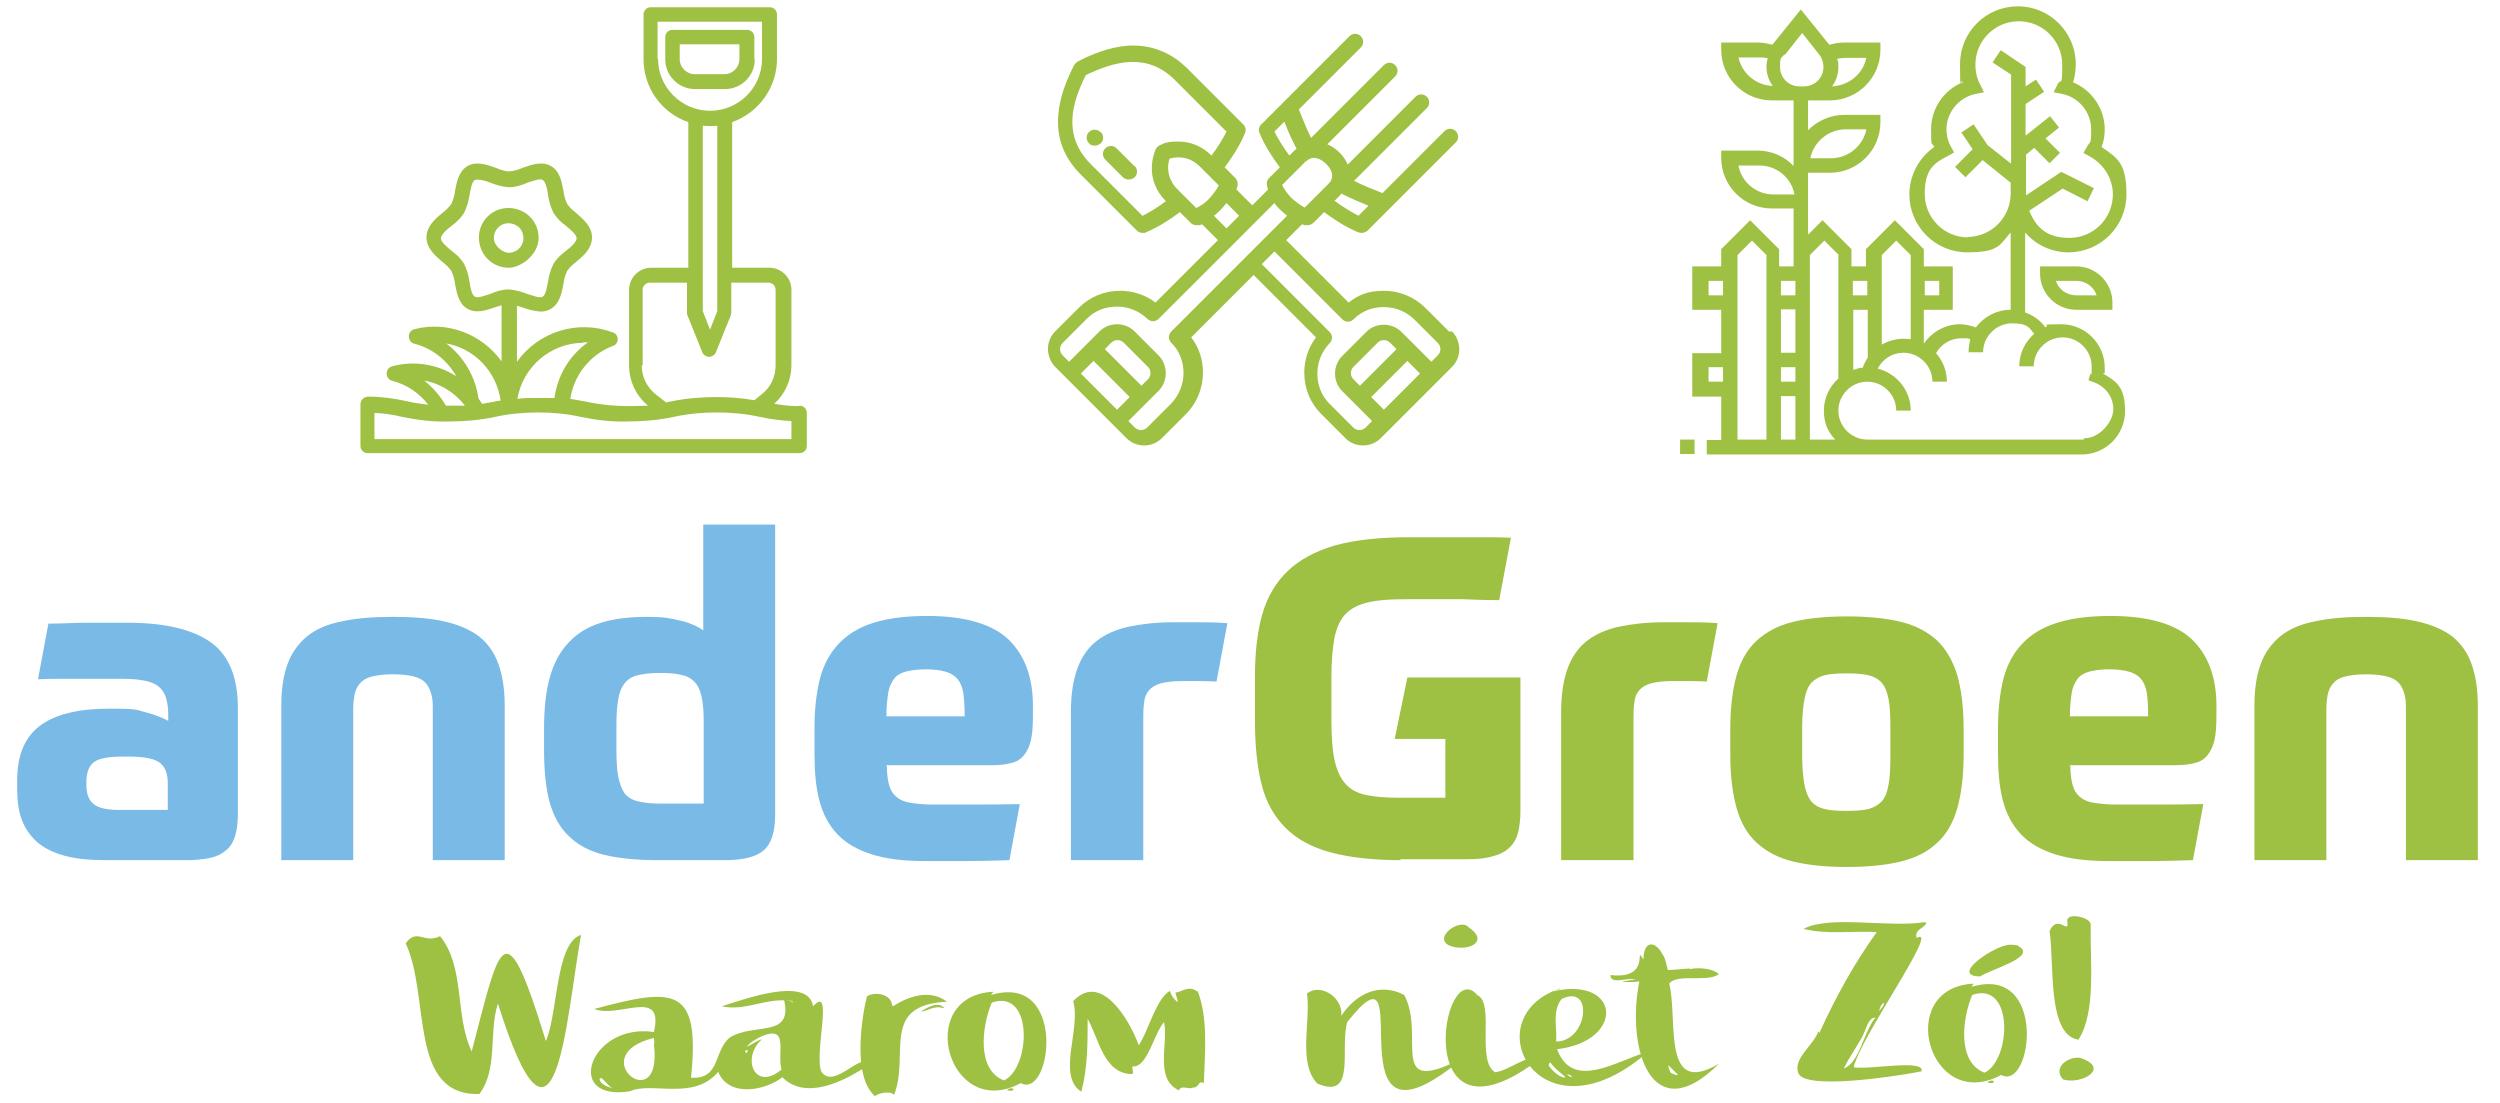
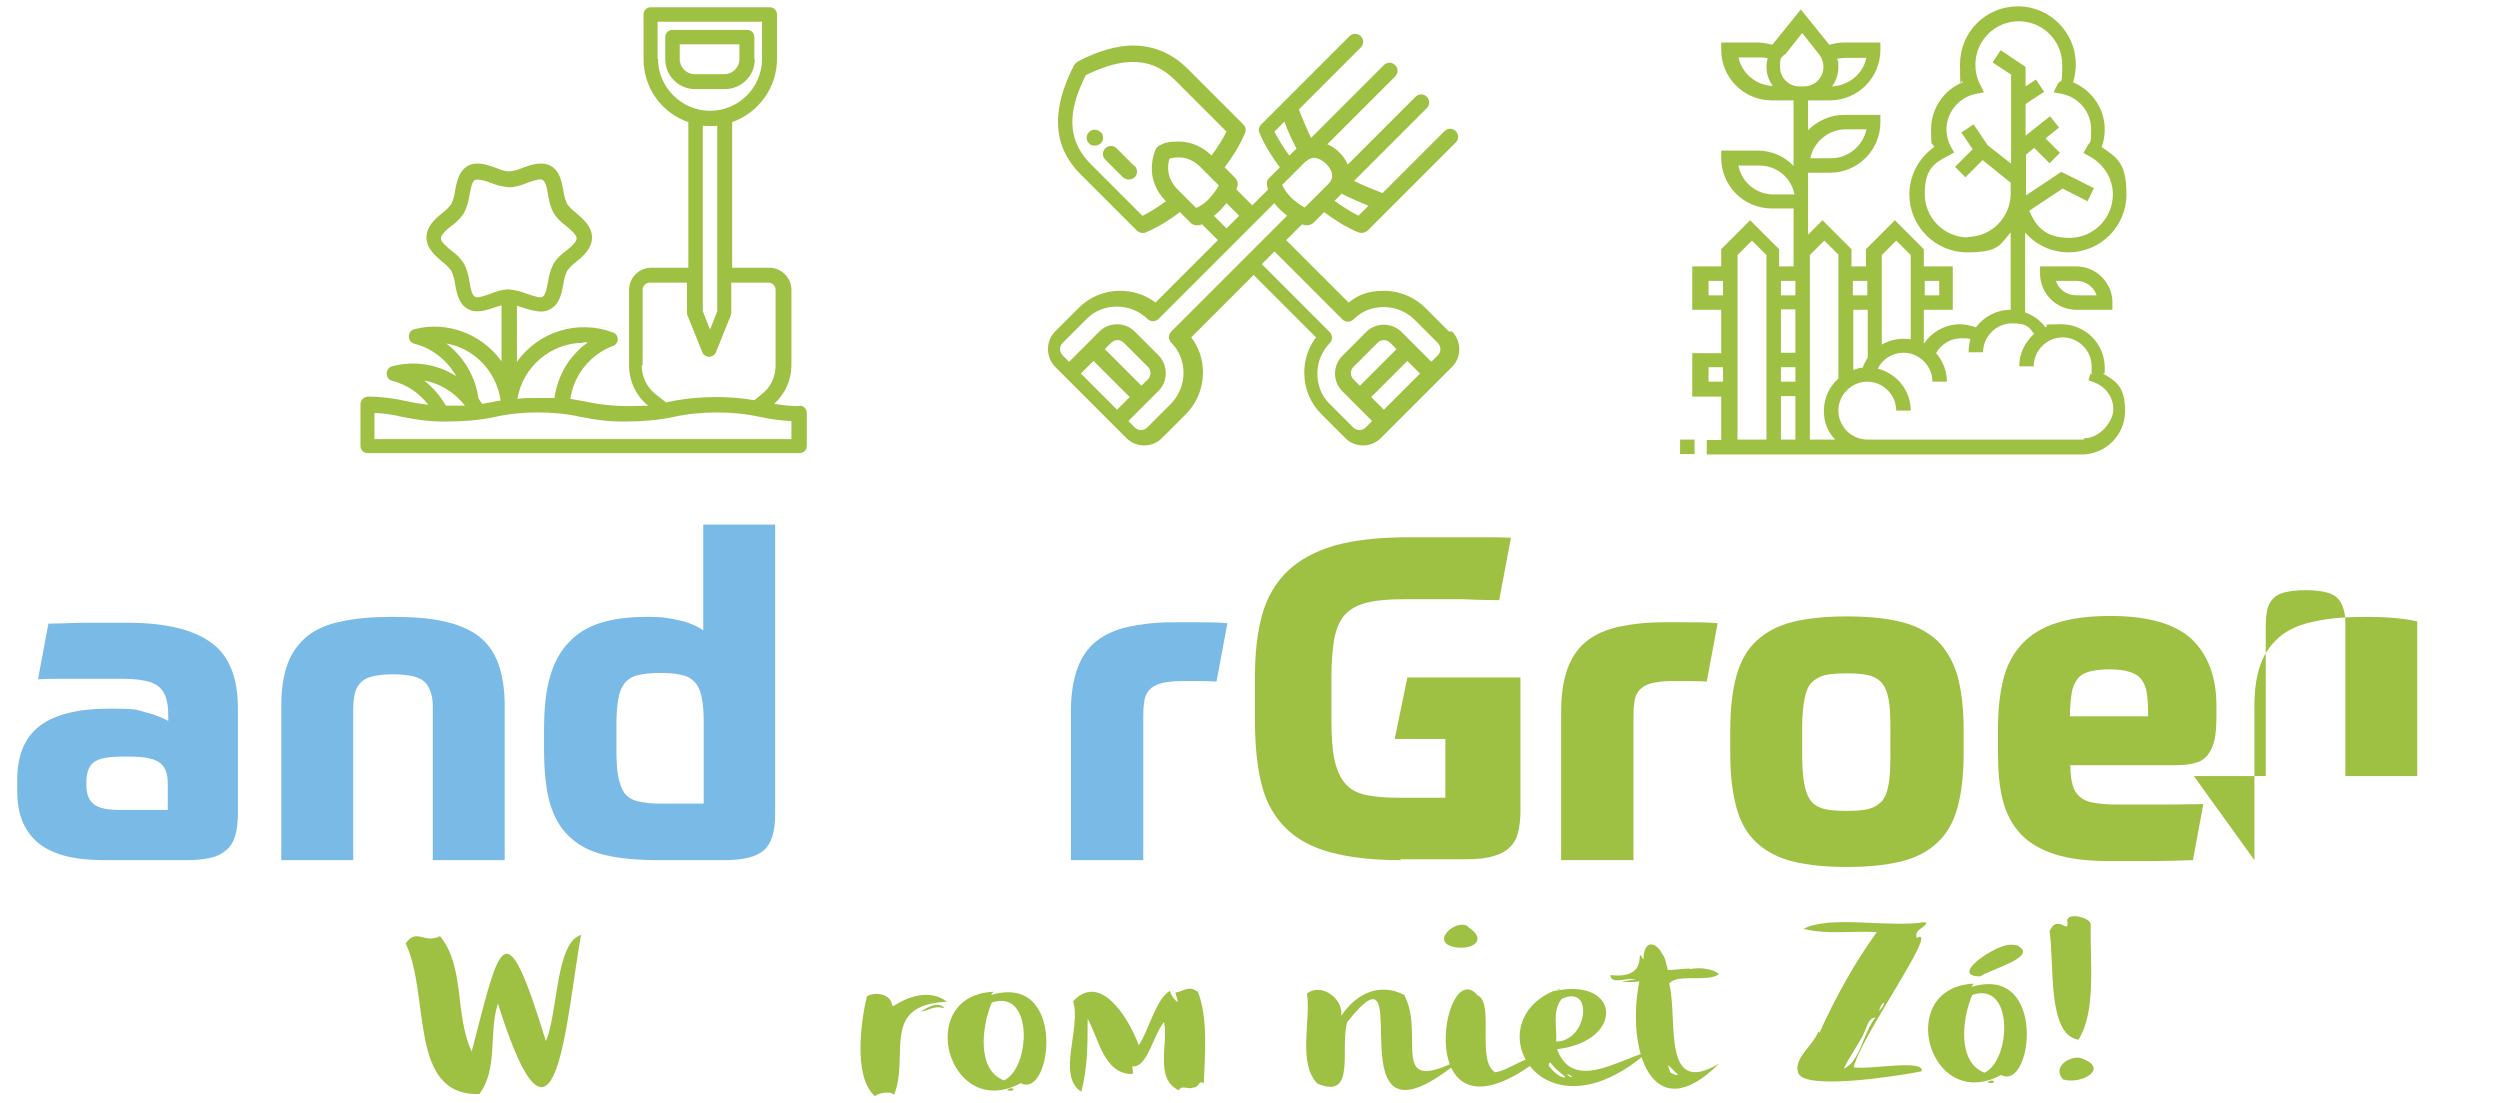
<svg xmlns="http://www.w3.org/2000/svg" id="Laag_1" width="195mm" height="86mm" viewBox="0 0 552.8 243.8">
  <defs>
    <style>      .st0 {        fill: #9ec043;      }      .st1 {        fill: #79bae6;      }    </style>
  </defs>
  <g>
    <path class="st1" d="M52.6,179.9c0,1.9-.2,3.6-.6,4.9-.4,1.3-1,2.4-2,3.2-.9.8-2.1,1.4-3.5,1.7-1.5.3-3.2.5-5.3.5h-17.7c-3.7,0-6.8-.3-9.3-1s-4.5-1.7-6.1-3.1c-1.5-1.4-2.6-3-3.3-4.9-.7-1.9-1-4.1-1-6.6v-2.1c0-5.5,1.7-9.5,5-12,3.3-2.5,8.4-3.8,15.3-3.8s6,.3,8.1.8c2,.5,3.7,1.2,5,1.9v-1.1c0-1.4-.1-2.6-.4-3.6-.2-1-.7-1.9-1.4-2.6-.7-.7-1.7-1.2-3-1.5-1.3-.3-3-.5-5.2-.5h-8.9c-1.7,0-3.4,0-5.1,0-1.7,0-3.3,0-4.8.1l2.3-12.3c1.9,0,4.4-.1,7.3-.2,2.9,0,6.3,0,10.2,0,8.3,0,14.5,1.5,18.5,4.4,4,2.9,5.9,7.8,5.9,14.5v23.3ZM19.1,173.6c0,1.9.5,3.3,1.6,4.2,1.1.9,3,1.3,5.8,1.3h10.6v-5.8c0-2.1-.5-3.6-1.6-4.5-1.1-1-3.4-1.5-7-1.5h-1.4c-3.1,0-5.2.4-6.3,1.2-1.1.8-1.7,2.3-1.7,4.4v.7Z" />
    <path class="st1" d="M62.2,190.2v-34.2c0-3.7.5-6.8,1.4-9.2.9-2.5,2.4-4.5,4.3-6.1,2-1.6,4.5-2.7,7.7-3.3,3.1-.7,6.9-1,11.3-1s8.2.3,11.3,1c3.1.7,5.7,1.8,7.7,3.3,2,1.6,3.4,3.6,4.3,6.1.9,2.5,1.4,5.6,1.4,9.2v34.2h-15.9v-33c0-1.4,0-2.6-.3-3.6s-.6-1.8-1.2-2.5c-.6-.7-1.5-1.2-2.6-1.5-1.2-.3-2.7-.5-4.7-.5s-3.5.2-4.7.5c-1.2.3-2,.8-2.6,1.5-.6.7-1,1.5-1.2,2.5s-.3,2.2-.3,3.6v33h-15.9Z" />
    <path class="st1" d="M145.7,190.2c-4.9,0-9-.4-12.2-1.2-3.2-.8-5.8-2.2-7.8-4.2-2-1.9-3.3-4.4-4.2-7.5-.8-3.1-1.2-6.9-1.2-11.5v-4.6c0-4.5.4-8.4,1.3-11.5.9-3.2,2.3-5.7,4.2-7.7,1.9-2,4.2-3.4,7.1-4.3,2.9-.9,6.3-1.3,10.2-1.3s4.9.3,7.2.8c2.2.5,4,1.3,5.2,2.2v-23.4h15.9v64c0,3.9-.8,6.5-2.5,8s-4.6,2.2-8.8,2.2h-14.4ZM155.6,177.7v-18.6c0-2.1-.2-3.9-.5-5.2-.3-1.3-.8-2.4-1.6-3.2-.8-.8-1.8-1.3-3-1.5-1.2-.3-2.8-.4-4.7-.4s-3.5.2-4.8.5c-1.2.3-2.2.9-2.9,1.8-.7.9-1.2,2.1-1.4,3.6-.3,1.5-.4,3.5-.4,6v4.8c0,2.6.1,4.7.4,6.2.3,1.6.8,2.8,1.4,3.7.7.9,1.7,1.5,3,1.8,1.3.3,2.9.5,4.8.5h9.6Z" />
-     <path class="st1" d="M196.1,169.4c0,1.7.2,3.1.5,4.2.3,1.1.8,1.9,1.6,2.6.8.7,1.8,1.1,3,1.3,1.3.2,2.9.4,4.8.4h8.9c3.2,0,6.7,0,10.6-.1l-2.3,12.4c-3.3.1-6.4.2-9.3.2h-9.4c-4.7,0-8.7-.5-11.8-1.5-3.1-1-5.6-2.4-7.5-4.4-1.9-2-3.2-4.4-4-7.4-.8-3-1.1-6.5-1.1-10.5v-5.5c0-4.2.4-7.8,1.2-11,.8-3.1,2.2-5.7,4.2-7.8,2-2.1,4.5-3.6,7.7-4.6,3.2-1,7.1-1.5,11.8-1.5,8.4,0,14.4,1.8,18,5.2,3.6,3.5,5.4,8.4,5.4,14.6v2.1c0,2.2-.1,4-.4,5.4-.3,1.4-.8,2.5-1.5,3.4-.7.9-1.6,1.5-2.8,1.8-1.1.3-2.5.5-4.2.5h-23.6ZM204.7,148c-1.8,0-3.2.2-4.4.5-1.1.3-2,.8-2.6,1.6-.6.8-1.1,1.8-1.3,3.1-.2,1.3-.4,3.1-.4,5.2h17.3c0-2.1-.1-3.9-.3-5.2-.2-1.3-.7-2.4-1.3-3.1-.7-.8-1.6-1.3-2.7-1.6s-2.5-.5-4.3-.5Z" />
    <path class="st1" d="M252.7,190.2h-15.9v-32.9c0-3.7.5-6.9,1.4-9.4.9-2.5,2.3-4.6,4.2-6.1,1.9-1.5,4.3-2.6,7.1-3.2,2.8-.6,6.1-1,9.9-1h5.6c1.8,0,4,0,6.4.2l-2.4,12.9c-.6,0-1.7-.1-3.3-.1-1.6,0-3.2,0-4.7,0s-3.2.2-4.3.5c-1.1.3-2,.8-2.6,1.5-.6.7-1,1.5-1.1,2.7-.2,1.1-.2,2.4-.2,3.8v31.2Z" />
    <path class="st0" d="M309.8,190.2c-6.2,0-11.4-.6-15.5-1.7-4.1-1.1-7.5-2.9-10-5.4-2.5-2.5-4.3-5.6-5.3-9.5-1-3.9-1.5-8.6-1.5-14.1v-9.9c0-5.3.5-9.8,1.6-13.7,1.1-3.9,3-7.1,5.6-9.6,2.6-2.5,6.1-4.4,10.5-5.7,4.4-1.2,9.8-1.8,16.3-1.8h11.4c1.8,0,3.5,0,5.3,0,1.8,0,3.8,0,5.9.1l-2.6,13.8c-3.1,0-5.8-.1-8-.2-2.2,0-4.2,0-5.8,0h-7.2c-3.3,0-5.9.2-8,.7-2.1.5-3.7,1.3-4.9,2.5-1.2,1.2-2,3-2.5,5.2-.4,2.2-.7,5.1-.7,8.8v9.4c0,3.7.2,6.7.7,9,.5,2.2,1.3,4,2.4,5.2,1.1,1.3,2.7,2.1,4.6,2.5,1.9.4,4.4.6,7.3.6h10.2v-13h-11.2l2.8-13.6h25v29.7c0,1.7-.2,3.2-.5,4.5-.3,1.3-.9,2.4-1.8,3.3s-2.1,1.6-3.7,2c-1.5.5-3.5.7-5.9.7h-14.7Z" />
    <path class="st0" d="M361.1,190.2h-15.9v-32.9c0-3.7.5-6.9,1.4-9.4.9-2.5,2.3-4.6,4.2-6.1,1.9-1.5,4.3-2.6,7.1-3.2,2.8-.6,6.1-1,9.9-1h5.6c1.8,0,3.9,0,6.4.2l-2.4,12.9c-.6,0-1.7-.1-3.3-.1-1.6,0-3.2,0-4.7,0s-3.2.2-4.3.5c-1.1.3-2,.8-2.6,1.5-.6.7-1,1.5-1.1,2.7-.2,1.1-.2,2.4-.2,3.8v31.2Z" />
    <path class="st0" d="M408.4,136.3c4.7,0,8.6.4,11.9,1.2,3.3.8,5.9,2.2,8,4.1,2,1.9,3.5,4.5,4.5,7.7.9,3.2,1.4,7.2,1.4,12v5.5c0,4.7-.5,8.7-1.4,11.9-.9,3.2-2.4,5.8-4.5,7.7-2,1.9-4.7,3.3-8,4.1-3.3.8-7.2,1.2-11.9,1.2s-8.6-.4-11.9-1.2c-3.3-.8-5.9-2.2-8-4.1-2.1-1.9-3.6-4.5-4.5-7.7-.9-3.2-1.4-7.2-1.4-11.9v-5.5c0-4.8.5-8.8,1.4-12,.9-3.2,2.4-5.8,4.5-7.7,2.1-1.9,4.7-3.3,8-4.1,3.3-.8,7.2-1.2,11.9-1.2ZM418,160.8c0-2.6-.1-4.7-.4-6.2-.3-1.6-.8-2.8-1.5-3.6-.7-.8-1.7-1.4-3-1.7-1.2-.3-2.8-.4-4.8-.4s-3.5.1-4.8.4c-1.2.3-2.2.9-3,1.7-.7.8-1.2,2-1.5,3.6-.3,1.6-.5,3.7-.5,6.2v6.4c0,2.6.2,4.7.5,6.3.3,1.6.8,2.8,1.5,3.7.7.8,1.7,1.4,3,1.7,1.2.3,2.8.4,4.8.4s3.5-.1,4.8-.4c1.2-.3,2.2-.9,3-1.7.7-.8,1.2-2,1.5-3.7.3-1.6.4-3.7.4-6.3v-6.4Z" />
    <path class="st0" d="M457.8,169.4c0,1.7.2,3.1.5,4.2.3,1.1.8,1.9,1.6,2.6.8.7,1.8,1.1,3,1.3,1.3.2,2.9.4,4.8.4h8.9c3.2,0,6.7,0,10.6-.1l-2.3,12.4c-3.3.1-6.4.2-9.3.2h-9.4c-4.7,0-8.7-.5-11.8-1.5-3.1-1-5.6-2.4-7.5-4.4-1.9-2-3.2-4.4-4-7.4-.8-3-1.1-6.5-1.1-10.5v-5.5c0-4.2.4-7.8,1.2-11,.8-3.1,2.2-5.7,4.2-7.8,2-2.1,4.5-3.6,7.7-4.6,3.2-1,7.1-1.5,11.8-1.5,8.4,0,14.4,1.8,18,5.2,3.6,3.5,5.4,8.4,5.4,14.6v2.1c0,2.2-.1,4-.4,5.4-.3,1.4-.8,2.5-1.5,3.4-.7.9-1.6,1.5-2.8,1.8-1.1.3-2.5.5-4.2.5h-23.6ZM466.4,148c-1.8,0-3.2.2-4.4.5-1.1.3-2,.8-2.6,1.6-.6.8-1.1,1.8-1.3,3.1-.2,1.3-.4,3.1-.4,5.2h17.3c0-2.1-.1-3.9-.3-5.2-.2-1.3-.7-2.4-1.3-3.1-.7-.8-1.6-1.3-2.7-1.6s-2.5-.5-4.3-.5Z" />
-     <path class="st0" d="M498.5,190.2v-34.2c0-3.7.5-6.8,1.4-9.2.9-2.5,2.4-4.5,4.3-6.1,2-1.6,4.5-2.7,7.7-3.3,3.1-.7,6.9-1,11.3-1s8.2.3,11.3,1c3.1.7,5.7,1.8,7.7,3.3,2,1.6,3.4,3.6,4.3,6.1.9,2.5,1.4,5.6,1.4,9.2v34.2h-15.9v-33c0-1.4,0-2.6-.3-3.6s-.6-1.8-1.2-2.5c-.6-.7-1.5-1.2-2.6-1.5-1.2-.3-2.7-.5-4.7-.5s-3.5.2-4.7.5c-1.2.3-2,.8-2.6,1.5-.6.7-1,1.5-1.2,2.5s-.3,2.2-.3,3.6v33h-15.9Z" />
+     <path class="st0" d="M498.5,190.2v-34.2c0-3.7.5-6.8,1.4-9.2.9-2.5,2.4-4.5,4.3-6.1,2-1.6,4.5-2.7,7.7-3.3,3.1-.7,6.9-1,11.3-1s8.2.3,11.3,1v34.2h-15.9v-33c0-1.4,0-2.6-.3-3.6s-.6-1.8-1.2-2.5c-.6-.7-1.5-1.2-2.6-1.5-1.2-.3-2.7-.5-4.7-.5s-3.5.2-4.7.5c-1.2.3-2,.8-2.6,1.5-.6.7-1,1.5-1.2,2.5s-.3,2.2-.3,3.6v33h-15.9Z" />
  </g>
  <g>
    <path class="st0" d="M128.5,206.6c-3.4,18.8-5.5,56.4-18.4,15.3-2.1,6.5.1,14.4-4.1,20-15.8.5-10.8-21.7-16.3-33.3,2.5-3.5,4.1.2,7.6-1.6,5.6,6.9,3.2,17.5,7,25.5,6.3-24,7.2-32.3,16.4-2.3,2.7-6.1,2.1-22,7.9-23.5Z" />
-     <path class="st0" d="M192.6,235.1h0c-6.4,4.5-14.7,8.1-19.6,3.1-3.7,2.9-11.8,4.6-14.2-1.2-5.4,6.5-14.7,2.1-19.5,4.3-14.9,2.4-8.8-15.2,5.3-13.1,2.3-10-7.8-2.9-13.2-5.1,17.6-4.7,23.5-5.2,21.4,15.2,6.6.4,4.9-5.9,8.6-8.9,5.3-3.3,13.9.2,12-8.2-4.6-.2-9.1,2.4-13.8,1.3,4.4-1.3,19-6.9,20.2,0,4.7-5.2,0,11.1,1.9,14.6,2.9,3.7,8.3-4.3,10.9-2.1ZM135.5,240.6c-1.1-.3-2.4-2.8-2.9-2.1-.1,1.1,1.7,1.9,2.9,2.1ZM144.6,231c.2-.6,0-.9,0-1.5-15.9,3.9,2,18,0,1.5ZM165,232.2c-.4.2-.2.4,0,.7.3-.3.6-.8,0-.7ZM172.8,236.5c-1-4,1.7-9.8-4.3-7.4-1.4.7-2.6,1.3-3.4,2.4,1.3-.6,2.2-1.4,3.4-1.7-4.7,4.1-1.6,11.7,4.3,6.7ZM175.4,221.7q-.2-.6-1.3-.4c.4,0,.8,0,1.3.4Z" />
    <path class="st0" d="M197.2,222c0,.2.1.4.3.5,3.5-2.3,8.2-3.8,11.9-1-14.9.7-8.2,11.8-11.7,20.6-1-1.1-3.9-.2-4.2.3-5.2-4.4-2.8-18.2-1.8-22.1,1.8-1.1,5.1-.5,5.5,1.7ZM208.8,222.9c0,0-.2.1-.2,0-2.1-.6-3,.5-5,.8,1.3-.9,3.9-2.4,5.2-.8Z" />
    <path class="st0" d="M219.6,219.3c0,.2-.4.4-.4.7,16.8-5,13.4,23.2,6.5,19.5-16,8.6-23.7-19.3-6.1-20.2ZM219.3,221.7c-2.2,5.2-3.4,14.9,2.7,17.2,5.9-2.7,6.6-20.4-2.7-17.2ZM223.7,241.2c1.2-.5-.6-.9-1-.1.3,0,.7.1,1,.1Z" />
    <path class="st0" d="M264.8,219.1c2.4,6,1.6,13.8,1.4,20.4-1.4-.7-.8,1-2.5,1-.8.5-2.6-.7-3,.6-5.5-2.5-2.3-10.4-3.3-15.1-2.3,2.6-3.7,10.2-7,9.8-.1.5.3,1.1,0,1.7-6.4,0-7.4-7.9-9.9-12.2,0,5.6,0,10.8-1.4,16.1-5.5-3.5,0-14-1.8-20,5.9-6.4,12.1,3.3,14.5,9.7,2-2.7,3.8-10.3,6.9-12,.2.8.7,1.7,1.7,2.5,0-.8-.4-1.5-.5-2.1,1.8-.3,3-1.7,4.9-.2Z" />
    <path class="st0" d="M310.5,220c4.9,9.2-4.2,23,13.2,13.8-31.2,26.3-8.8-29.3-25.8-7.8-1.7,5.8,2.1,17.3-6.6,13.6-4.4-4.5-1.4-14.1-2.3-19.9,2.9-2.4,8,.8,7.6,4.9,3.1-4.7,8.3-7.5,13.9-4.6Z" />
    <path class="st0" d="M324.8,205.1c4.2,2.8.7,5.1-3.3,4.3-5.7-1.3,1.3-6.8,3.3-4.3ZM326.8,220.1c3.7,2-.4,14.5,3.8,17,3.2-.4,6.8-3.9,10.3-3.3-29.5,23-22.1-23.6-14.1-13.6Z" />
    <path class="st0" d="M345,218.6c-.1.3-1.4.3-1.6.6,15-3.4,16,11,.9,12.8,3.5,9.5,13.7,2.2,20.1.6-24,20.9-38.8-7.5-19.5-14ZM342.8,236.1c.8.9,1.6,1.8,3.1,2.2,0,0,.1-.1.2-.2-1.2-1-2.4-1.9-3.3-3.2-.5.4-.4.8,0,1.2ZM345.3,220.9c-2.1,2.6-1,6.3-1.2,9.4,7,0,8.4-12.9,1.2-9.4ZM347.7,238.2c-.3-.4-.7-.6-1.2-.7.2.3.5.6,1.2.7Z" />
    <path class="st0" d="M367.8,211.2c.5,1,.7,2.2,1,3.3,1.5,0,5.9-.6,4.7-.2,2.7-.5,5.4,0,6.6,1.1-2.5,1.9-9.3-.2-11,2.1,2,8-1.8,25.3,11,17.7-14.9,14.9-20.6-3.4-17.6-18.2-1.1.2-3.8.2-3.8,0,.8,0,2.1-.4,3-.4-1.7-.6-5.6,1.3-5.6-1,9.4,1.1,5-7.2,7.3-3.4,0-4.4,2.8-4.3,4.4-.8ZM369.3,237c0,.4,2.5,1.2,1.4.3-1.5-1.3-2.4-2.9-1.4-.3Z" />
    <path class="st0" d="M425.6,204c0,0,.2,0,.4,0-.5,1.4-2.7,1.4-2.2,3.4,5.5-3-12.5,22-13.9,28.6,3.6.6,15.8-1.9,15,.9-6.2,1.2-25.5,4.1-27.2.5-1.4-3.3,3.4-6.3,4.4-9.4,0,.2.2.3.2.4,3.5-7.7,7.7-15.4,12.7-22.3-5.5-.3-11,.6-16.2-.7,5.8-3.1,18.8-.2,26.8-1.5ZM412.1,228.6c-1.3,2.6-3.2,5.1-4.4,7.7,3.6-1.5,4.3-8,7-11.3-1.6,0-2,2.5-2.6,3.5ZM415.5,223.6c.4-.6,1.1-1.1,1.1-1.9-.8.5-.9,1.2-1.1,1.9Z" />
    <path class="st0" d="M436.4,217.5c0,.2-.4.4-.4.7,16.8-5,13.4,23.2,6.5,19.5-16,8.6-23.7-19.3-6.1-20.2ZM436.1,220c-2.2,5.2-3.4,14.8,2.7,17.2,5.9-2.7,6.6-20.4-2.7-17.2ZM446.3,209.2c4.4,2.4-6.4,5.2-8.4,6.7-6.7,0,2.2-6.2,5.8-6.9.7-.2,1.8-.1,2.6.1ZM440.5,239.5c1.2-.5-.6-.9-1-.1.3,0,.7.1,1,.1Z" />
    <path class="st0" d="M462.3,204.4c-.2,7.8,1.3,19.2-2.7,25.5-7-1-5.3-16.9-6.4-24,1.8-4.1,4.5,1.2,3.9-2.3,0-1.9,4.9-.8,5.2.7ZM459.9,233.9c6.9,2.2.5,6-3.7,4.8-2.4-2.6,1-5.1,3.7-4.8Z" />
  </g>
  <g>
    <path class="st0" d="M465.4,82.5c0-.4,0-.8,0-1.2,0-5.3-4.3-9.6-9.6-9.6s-2.4.2-3.5.7c-1.1-1.5-2.7-2.7-4.5-3.3v-17.7c2.3,2.7,5.8,4.4,9.6,4.4,7,0,12.8-5.7,12.8-12.8s-2.1-8.1-5.5-10.5c.5-1.2.7-2.6.7-3.9,0-4.6-2.9-8.7-7-10.4.4-1.3.6-2.6.6-4,0-7-5.7-12.8-12.8-12.8s-12.8,5.7-12.8,12.8.2,2.7.6,4c-4.2,1.7-7,5.8-7,10.4s.2,2.6.7,3.9c-3.4,2.4-5.5,6.3-5.5,10.5,0,7,5.7,12.8,12.8,12.8s7.2-1.7,9.6-4.4v17.1c-3.1,0-5.9,1.5-7.7,3.9-1.1-.4-2.3-.7-3.5-.7-3.3,0-6.2,1.7-8,4.3v-7.5h6.4v-9.6h-6.4v-3.8l-6.4-6.4-6.4,6.4v3.8h-3.2v-3.8l-6.4-6.4-3.2,3.2v-13.7h4.8c6.2,0,11.2-5,11.2-11.2v-1.6h-8c-3.1,0-5.9,1.3-8,3.4v-6.6h4.8c6.2,0,11.2-5,11.2-11.2v-1.6h-8c-1.1,0-2.2.2-3.3.5l-6.3-7.8-6.3,7.8c-1.1-.3-2.2-.5-3.3-.5h-8v1.6c0,6.2,5,11.2,11.2,11.2h4.8v14.5c-2-2.1-4.8-3.4-8-3.4h-8v1.6c0,6.2,5,11.2,11.2,11.2h4.8v12.8h-3.2v-3.8l-6.4-6.4-6.4,6.4v3.8h-6.4v9.6h6.4v9.6h-6.4v9.6h6.4v9.6h-3.2v3.2h82.9c5.3,0,9.6-4.3,9.6-9.6s-1.9-6.6-4.9-8.3h0ZM435.2,52.5c-5.3,0-9.6-4.3-9.6-9.6s1.9-6.8,5.1-8.4l1.4-.8-.8-1.4c-.6-1.2-.9-2.4-.9-3.7,0-3.7,2.7-7,6.3-7.8l2-.4-.9-1.8c-.7-1.4-1-2.8-1-4.3,0-5.3,4.3-9.6,9.6-9.6s9.6,4.3,9.6,9.6-.3,2.9-1,4.3l-.9,1.8,2,.4c3.7.8,6.3,4.1,6.3,7.8s-.3,2.6-.9,3.8l-.8,1.4,1.4.8c3.1,1.7,5.1,4.9,5.1,8.4,0,5.3-4.3,9.6-9.6,9.6s-7.4-2.5-8.9-6l7.4-4.9,5.5,2.8,1.4-2.9-7.2-3.6-7.8,5.2c0,0,0-.1,0-.2v-8.8l1.8-1.5,3.4,3.4,2.3-2.3-3.2-3.2,3-2.4-2-2.5-5.4,4.3v-7l4.1-2.7-1.8-2.7-2.3,1.5v-4.3l-5.5-3.7-1.8,2.7,4.1,2.7v19.7l-5.2-4.1-3.1-4.6-2.7,1.8,2.5,3.7-3.9,3.9,2.3,2.3,3.8-3.8,6.2,5v2.4c0,5.3-4.3,9.6-9.6,9.6h0ZM408.1,28.6h4.6c-.7,3.6-4,6.4-7.8,6.4h-4.6c.7-3.6,4-6.4,7.8-6.4h0ZM412.7,12.7c-.7,3.6-3.8,6.2-7.6,6.4.9-1.2,1.4-2.7,1.4-4.3s-.1-1.2-.3-1.8c.6-.1,1.2-.2,1.8-.2h4.6ZM394.7,12.1l3.8-4.8,3.8,4.8c.6.8.9,1.7.9,2.7,0,2.4-1.9,4.3-4.3,4.3h-1c-2.4,0-4.3-1.9-4.3-4.3s.3-1.9.9-2.7h0ZM384.4,12.7h4.6c.6,0,1.2,0,1.9.2-.2.6-.3,1.2-.3,1.8,0,1.6.5,3.1,1.4,4.3-3.7-.1-6.9-2.8-7.6-6.4h0ZM392.2,43c-3.9,0-7.1-2.7-7.8-6.4h4.6c3.9,0,7.1,2.7,7.8,6.4h-4.6ZM428.8,62.1v3.2h-3.2v-3.2h3.2ZM419.3,53.2l3.2,3.2v18.6c-.5,0-1.1-.1-1.6-.1-1.7,0-3.4.5-4.8,1.3v-19.8l3.2-3.2ZM412.9,79.2c-.4.7-.8,1.4-1,2.1-.7,0-1.5.3-2.1.5v-13.3h3.2v10.7ZM412.9,62.1v3.2h-3.2v-3.2h3.2ZM406.5,56.4v27.3c-2,1.8-3.2,4.3-3.2,7.1s.9,4.7,2.5,6.4h-5.6v-40.8l3.2-3.2,3.2,3.2ZM397,78h-3.2v-9.6h3.2v9.6ZM397,81.2v3.2h-3.2v-3.2h3.2ZM397,87.6v9.6h-3.2v-9.6h3.2ZM397,62.1v3.2h-3.2v-3.2h3.2ZM377.8,65.3v-3.2h3.2v3.2h-3.2ZM377.8,84.4v-3.2h3.2v3.2h-3.2ZM384.2,56.4l3.2-3.2,3.2,3.2v40.8h-6.4v-40.8ZM460.7,97.2h-47.8c-3.5,0-6.4-2.9-6.4-6.4s2.9-6.4,6.4-6.4,6.4,2.9,6.4,6.4h3.2c0-4.5-3.1-8.2-7.3-9.3,1.1-2.1,3.2-3.5,5.7-3.5,3.5,0,6.4,2.9,6.4,6.4h3.2c0-2.4-.9-4.6-2.4-6.3,1.1-2,3.2-3.3,5.6-3.3s1.4.1,2,.3c-.3.9-.4,1.9-.4,2.8h3.2c0-3.5,2.9-6.4,6.4-6.4s3.7.9,4.9,2.3c-2,1.8-3.3,4.3-3.3,7.2h3.2c0-3.5,2.9-6.4,6.4-6.4s6.4,2.9,6.4,6.4,0,1.1-.3,1.7l-.4,1.4,1.4.5c2.5,1,4.1,3.3,4.1,5.9s-2.9,6.4-6.4,6.4h0ZM460.7,97.2" />
    <rect class="st0" x="371.5" y="97.2" width="3.2" height="3.2" />
    <path class="st0" d="M459.1,58.9h-8v1.6c0,4.4,3.6,8,8,8h8v-1.6c0-4.4-3.6-8-8-8h0ZM459.1,65.3c-2.1,0-3.9-1.3-4.5-3.2h4.5c2.1,0,3.9,1.3,4.5,3.2h-4.5ZM459.1,65.3" />
  </g>
  <g>
    <path class="st0" d="M166.8,13.1v-4.9c0-.9-.7-1.6-1.6-1.6h-16.5c-.9,0-1.6.7-1.6,1.6v4.9c0,3.6,2.9,6.6,6.6,6.6h6.6c3.6,0,6.6-2.9,6.6-6.6h0ZM150.3,13.1v-3.3h13.2v3.3c0,1.8-1.5,3.3-3.3,3.3h-6.6c-1.8,0-3.3-1.5-3.3-3.3h0ZM150.3,13.1" />
-     <path class="st0" d="M119.1,52.6c0-2.7-1.6-5.1-4.1-6.1-2.5-1-5.3-.5-7.2,1.4-1.9,1.9-2.4,4.7-1.4,7.2,1,2.5,3.4,4.1,6.1,4.1s6.6-2.9,6.6-6.6h0ZM109.2,52.6c0-1.3.8-2.5,2-3,1.2-.5,2.6-.2,3.6.7.9.9,1.2,2.4.7,3.6-.5,1.2-1.7,2-3,2s-3.3-1.5-3.3-3.3h0ZM109.2,52.6" />
    <path class="st0" d="M176.7,89.8c-1.8,0-3.7-.2-5.5-.5,2.4-2.2,3.8-5.3,3.8-8.5v-16.7c0-2.7-2.2-4.9-4.9-4.9h-8.2V27c5.9-2.1,9.9-7.7,9.9-13.9V3.2c0-.9-.7-1.6-1.6-1.6h-26.3c-.9,0-1.6.7-1.6,1.6v9.9c0,6.3,4,11.9,9.9,13.9v32.2h-8.2c-2.7,0-4.9,2.2-4.9,4.9v16.7c0,3.4,1.5,6.7,4.2,8.9-1.2,0-2.5.1-4.2.1-3.2,0-6.4-.3-9.6-1-1.1-.2-2.1-.4-3.4-.6.8-5.3,4.4-9.8,9.4-11.7.7-.2,1.1-.9,1.1-1.5s-.4-1.3-1.1-1.5c-7.7-2.9-16.4-.2-21.2,6.5v-12.4c.4.1.9.3,1.3.4,1.3.5,2.6.8,4,.9.8,0,1.5-.2,2.2-.6,2-1.2,2.4-3.5,2.8-5.6.1-1,.4-1.9.8-2.8.6-.8,1.2-1.4,2-2,1.7-1.4,3.5-3,3.5-5.4s-1.9-4-3.5-5.4c-.8-.6-1.4-1.2-2-2-.4-.9-.7-1.9-.8-2.8-.4-2.1-.8-4.5-2.8-5.6-2-1.1-4.2-.3-6.2.4-.9.4-1.9.7-3,.8-1,0-2-.4-3-.8-2-.7-4.2-1.5-6.2-.4-2,1.2-2.4,3.5-2.8,5.6-.1,1-.4,1.9-.8,2.8-.6.8-1.2,1.4-2,2-1.7,1.4-3.5,3-3.5,5.4s1.9,4,3.5,5.4c.8.6,1.4,1.2,2,2,.4.9.7,1.9.8,2.8.4,2.1.8,4.5,2.8,5.6,1.9,1.1,4.2.3,6.2-.4.4-.1.9-.3,1.3-.4v12.4c-4.4-6.1-12.1-9-19.3-7.1-.7.2-1.2.8-1.2,1.6s.5,1.4,1.2,1.6c4,1,7.3,3.7,9.3,7.2-4.2-2.7-9.4-3.5-14.2-2.2-.7.2-1.2.8-1.2,1.6,0,.8.5,1.4,1.2,1.6,3.2.8,6,2.7,8,5.3-1.6-.2-3.2-.4-4.8-.8-2.8-.6-5.6-1-8.5-1-.4,0-.9.2-1.2.5-.3.3-.5.7-.5,1.2v9.2c0,.9.7,1.6,1.6,1.6h95.5c.9,0,1.6-.7,1.6-1.6v-7.3c0-.9-.7-1.6-1.6-1.6h0ZM145.4,13.1V4.8h23.1v8.2c0,6.4-5.2,11.5-11.5,11.5s-11.5-5.2-11.5-11.5h0ZM158.6,27.8v41l-1.6,4.1-1.6-4.1V27.8c1.1.1,2.2.1,3.3,0h0ZM142.1,80.8v-16.7c0-.9.7-1.6,1.6-1.6h8.2v6.6c0,.2,0,.4.1.6l3.3,8.2c.2.6.9,1,1.5,1s1.3-.4,1.5-1l3.3-8.2c0-.2.1-.4.1-.6v-6.6h8.2c.9,0,1.6.7,1.6,1.6v16.7c0,2.5-1.1,4.9-3.1,6.4l-1.6,1.3c-2.8-.5-5.6-.7-8.4-.7-3.4,0-6.9.3-10.2,1-.3,0-.6.1-.9.2l-2.3-1.8c-2-1.6-3.1-3.9-3.1-6.4h0ZM128.9,75.7c.3,0,.7,0,1.1,0-4.1,2.9-6.7,7.3-7.4,12.3-1,0-2.2,0-3.5,0-1.9,0-3.4,0-4.7.2,1.2-7.1,7.4-12.4,14.6-12.4h0ZM108.4,65c-1.3.4-2.8,1-3.4.6-.7-.4-1-2-1.2-3.4-.2-1.4-.6-2.7-1.2-3.9-.7-1.1-1.7-2.1-2.7-2.8-1.2-1-2.4-2-2.4-2.8s1.2-1.9,2.4-2.8c1.1-.8,2-1.7,2.7-2.8.6-1.2,1-2.5,1.2-3.9.3-1.4.5-3,1.2-3.4.2,0,.4-.1.6-.1,1,.1,1.9.3,2.8.7,1.3.5,2.7.9,4.1,1,1.4,0,2.8-.4,4.1-1,1.3-.4,2.8-1,3.4-.6.7.4,1,2,1.2,3.4.2,1.4.6,2.7,1.2,3.9.7,1.1,1.7,2.1,2.7,2.8,1.2,1,2.4,2,2.4,2.8s-1.2,1.9-2.4,2.8c-1.1.8-2,1.7-2.7,2.8-.6,1.2-1,2.5-1.2,3.9-.3,1.4-.5,3-1.2,3.4-.6.4-2.1-.2-3.4-.6-1.3-.5-2.7-.9-4.1-1-1.4,0-2.8.4-4.1,1h0ZM98.4,75.9c6.4,1,11.4,6.2,12.3,12.7-.6,0-1.3.2-1.8.3-.8.1-1.5.3-2.3.4-.3-.4-.5-.8-.8-1.2-.7-4.9-3.3-9.3-7.2-12.2h0ZM93.5,84.1c3.7.6,7,2.6,9.3,5.6-1,0-2.2,0-3.5,0s-.5,0-.7,0c-1.3-2.2-3-4.2-5-5.7h0ZM175,97.1h-92.2v-5.8c2.1.1,4.2.4,6.2.9,3.4.7,6.8,1.1,10.2,1,3.4,0,6.9-.3,10.2-1,3.1-.7,6.3-1,9.6-1,3.2,0,6.4.3,9.5,1,3.4.7,6.8,1.1,10.2,1,3.4,0,6.9-.3,10.2-1,3.1-.7,6.4-1,9.6-1,3.2,0,6.4.3,9.6,1,2.3.5,4.6.8,6.9.9v4ZM175,97.1" />
  </g>
  <g>
    <path class="st0" d="M320.4,73.3l-2.6-2.6-2.6-2.6c-2.4-2.4-5.7-3.8-9.2-3.8s-5.6.9-7.8,2.6l-13.8-13.8,3.5-3.5c.2,0,.4.2.7.2.2,0,.3,0,.5,0,.5,0,.9-.2,1.3-.5l2.4-2.4c2.1,1.6,4.9,3.4,7.6,4.5.2,0,.4.1.7.1.5,0,.9-.2,1.3-.5l16.1-16.1,3.4-3.4c.7-.7.7-1.8,0-2.5-.7-.7-1.8-.7-2.5,0l-3.4,3.4-10.3,10.3c-1.8-.7-4.3-1.7-6.3-2.7l16.1-16.1c.7-.7.7-1.8,0-2.5-.7-.7-1.8-.7-2.5,0l-15,15s0,0,0,0c-.8-2-2.6-3.7-4.5-4.5l15-15c.7-.7.7-1.8,0-2.5-.7-.7-1.8-.7-2.5,0l-16.1,16.1c-1-2.1-2-4.5-2.7-6.3l10.3-10.3,3.4-3.4c.7-.7.7-1.8,0-2.5-.7-.7-1.8-.7-2.5,0l-3.4,3.4-11.1,11.1s0,0,0,0l-5,5c-.5.5-.7,1.2-.4,1.9,1.1,2.7,2.9,5.5,4.5,7.6l-2.4,2.4c-.5.5-.6,1.1-.4,1.8,0,.2.1.4.2.7l-3.5,3.5-3.5-3.5c0-.2.2-.4.2-.7.2-.6,0-1.3-.4-1.8l-2.4-2.4c1.6-2.1,3.4-4.9,4.5-7.6.3-.7.1-1.4-.4-1.9l-12.3-12.3c-3.7-3.7-8.2-5.4-13.2-5.1-4.2.3-8.2,2-11.1,3.5-.3.2-.6.5-.8.8-1.5,3-3.2,6.9-3.5,11.1-.4,5.1,1.3,9.5,5.1,13.2l12.3,12.3c.3.3.8.5,1.3.5s.4,0,.6-.1c2.7-1.1,5.5-2.9,7.6-4.5l2.4,2.4c.3.3.8.5,1.3.5s.3,0,.5,0c.2,0,.4-.1.7-.2l3.5,3.5-13.8,13.8c-2.2-1.7-5-2.6-7.8-2.6h0c-3.5,0-6.7,1.3-9.2,3.8l-2.6,2.6s0,0,0,0l-2.6,2.6c-2.1,2.1-2.1,5.6,0,7.8l15.8,15.8c1,1,2.4,1.6,3.9,1.6s2.9-.6,3.9-1.6l5.3-5.3c2.4-2.4,3.8-5.7,3.8-9.2,0-2.9-.9-5.6-2.6-7.8l13.8-13.8,13.8,13.8c-1.7,2.2-2.6,5-2.6,7.8,0,3.5,1.3,6.7,3.8,9.2l5.3,5.3c1.1,1.1,2.5,1.6,3.9,1.6s2.8-.5,3.9-1.6l2.6-2.6s0,0,0,0l10.6-10.6s0,0,0,0l2.6-2.6c2.1-2.1,2.1-5.6,0-7.8h0ZM296.3,43.2c.1-.1.2-.2.3-.4,1.9,1,4.1,1.9,6,2.7l-2.2,2.2c-1.6-.8-3.4-1.9-5.3-3.3l1.2-1.2ZM288.8,35.7c.5-.5,1.1-.8,1.7-.8,1.4,0,3.1,1.3,3.8,2.8.5,1.1.3,2.1-.5,2.9l-5.3,5.3c-1-.5-2.1-1.4-2.9-2.1-.7-.7-1.6-1.8-2.1-2.9l5.3-5.3ZM281.8,29.1l2.2-2.2c.7,1.9,1.7,4.1,2.7,6-.1.1-.2.2-.4.3l-1.2,1.2c-1.4-1.9-2.5-3.7-3.3-5.3h0ZM252.6,47.7l-11.4-11.4c-6.3-6.3-4.2-13.5-1.1-19.7,6.3-3,13.5-5.1,19.7,1.1l11.4,11.4c-.8,1.6-1.9,3.4-3.3,5.3-2-2-4.6-3.1-7.3-3.1s-3.2.4-4.1.8c-.4.2-.8.5-1,1-.6,1.5-2.3,6.7,2.3,11.4-1.9,1.4-3.7,2.5-5.3,3.3h0ZM264.5,46l-2.7-2.7s0,0,0,0l-1.4-1.4c-2.5-2.5-2.3-5.3-1.8-6.8.6-.2,1.3-.3,2-.3,1.8,0,3.4.7,4.8,2.1l4.1,4.1c-.5,1-1.4,2.1-2.1,2.9s-1.8,1.6-2.9,2.1h0ZM268.4,47.7c.6-.4,1.1-.9,1.5-1.3.4-.4.8-.9,1.3-1.5l2.8,2.8-2.8,2.8-2.8-2.8ZM247,90.6l-8-8,2.8-2.8,4,4,4,4-2.8,2.8ZM244.3,77.2l1.4-1.4c.4-.4.9-.6,1.4-.6s1,.2,1.4.6l5.3,5.3c.8.7.8,2,0,2.8l-1.4,1.4-8-8ZM259,73.3c-.7.7-.7,1.8,0,2.5,1.8,1.8,2.7,4.1,2.7,6.7,0,2.5-1,4.9-2.7,6.7l-5.3,5.3c-.8.8-2,.8-2.8,0l-1.4-1.4,6.7-6.7c2.1-2.1,2.1-5.6,0-7.8l-5.3-5.3c-1-1-2.4-1.6-3.9-1.6s-2.9.6-3.9,1.6l-6.7,6.7-1.4-1.4c-.4-.4-.6-.9-.6-1.4s.2-1,.6-1.4l5.3-5.3c1.8-1.8,4.1-2.7,6.7-2.7s4.9,1,6.7,2.7c.7.7,1.8.7,2.5,0l25.6-25.6c.4.6.9,1.1,1.3,1.5.4.4.9.8,1.5,1.3l-25.6,25.6ZM306,90.6l-2.8-2.8,8-8,2.8,2.8-8,8ZM300.7,85.3l-1.4-1.4c-.4-.4-.6-.9-.6-1.4s.2-1,.6-1.4l5.3-5.3c.4-.4.9-.6,1.4-.6s1,.2,1.4.6l1.4,1.4-8,8ZM317.9,78.6l-1.4,1.4-4-4s0,0,0,0l-2.6-2.6c-1-1-2.4-1.6-3.9-1.6s-2.9.6-3.9,1.6l-5.3,5.3c-1,1-1.6,2.4-1.6,3.9s.6,2.9,1.6,3.9l2.6,2.6s0,0,0,0l4,4-1.4,1.4c-.4.4-.9.6-1.4.6s-1-.2-1.4-.6l-2.6-2.6-2.6-2.6c-1.8-1.8-2.7-4.1-2.7-6.7s1-4.9,2.7-6.7c.7-.7.7-1.8,0-2.5l-15-15,2.8-2.8,15,15c.7.7,1.8.7,2.5,0,1.8-1.8,4.1-2.7,6.7-2.7s4.9,1,6.7,2.7l2.6,2.6s0,0,0,0l2.6,2.6c.4.4.6.9.6,1.4s-.2,1-.6,1.4h0ZM317.9,78.6" />
    <path class="st0" d="M250.8,36.7l-3.9-3.9c-.7-.7-1.8-.7-2.5,0-.7.7-.7,1.8,0,2.5l3.9,3.9c.3.3.8.5,1.3.5s.9-.2,1.3-.5c.7-.7.7-1.8,0-2.5h0ZM250.8,36.7" />
    <path class="st0" d="M243.3,29.2h0c-.7-.7-1.8-.7-2.5,0-.7.7-.7,1.8,0,2.5h0c.3.4.8.5,1.3.5s.9-.2,1.3-.5c.7-.7.7-1.8,0-2.5h0ZM243.3,29.2" />
  </g>
</svg>